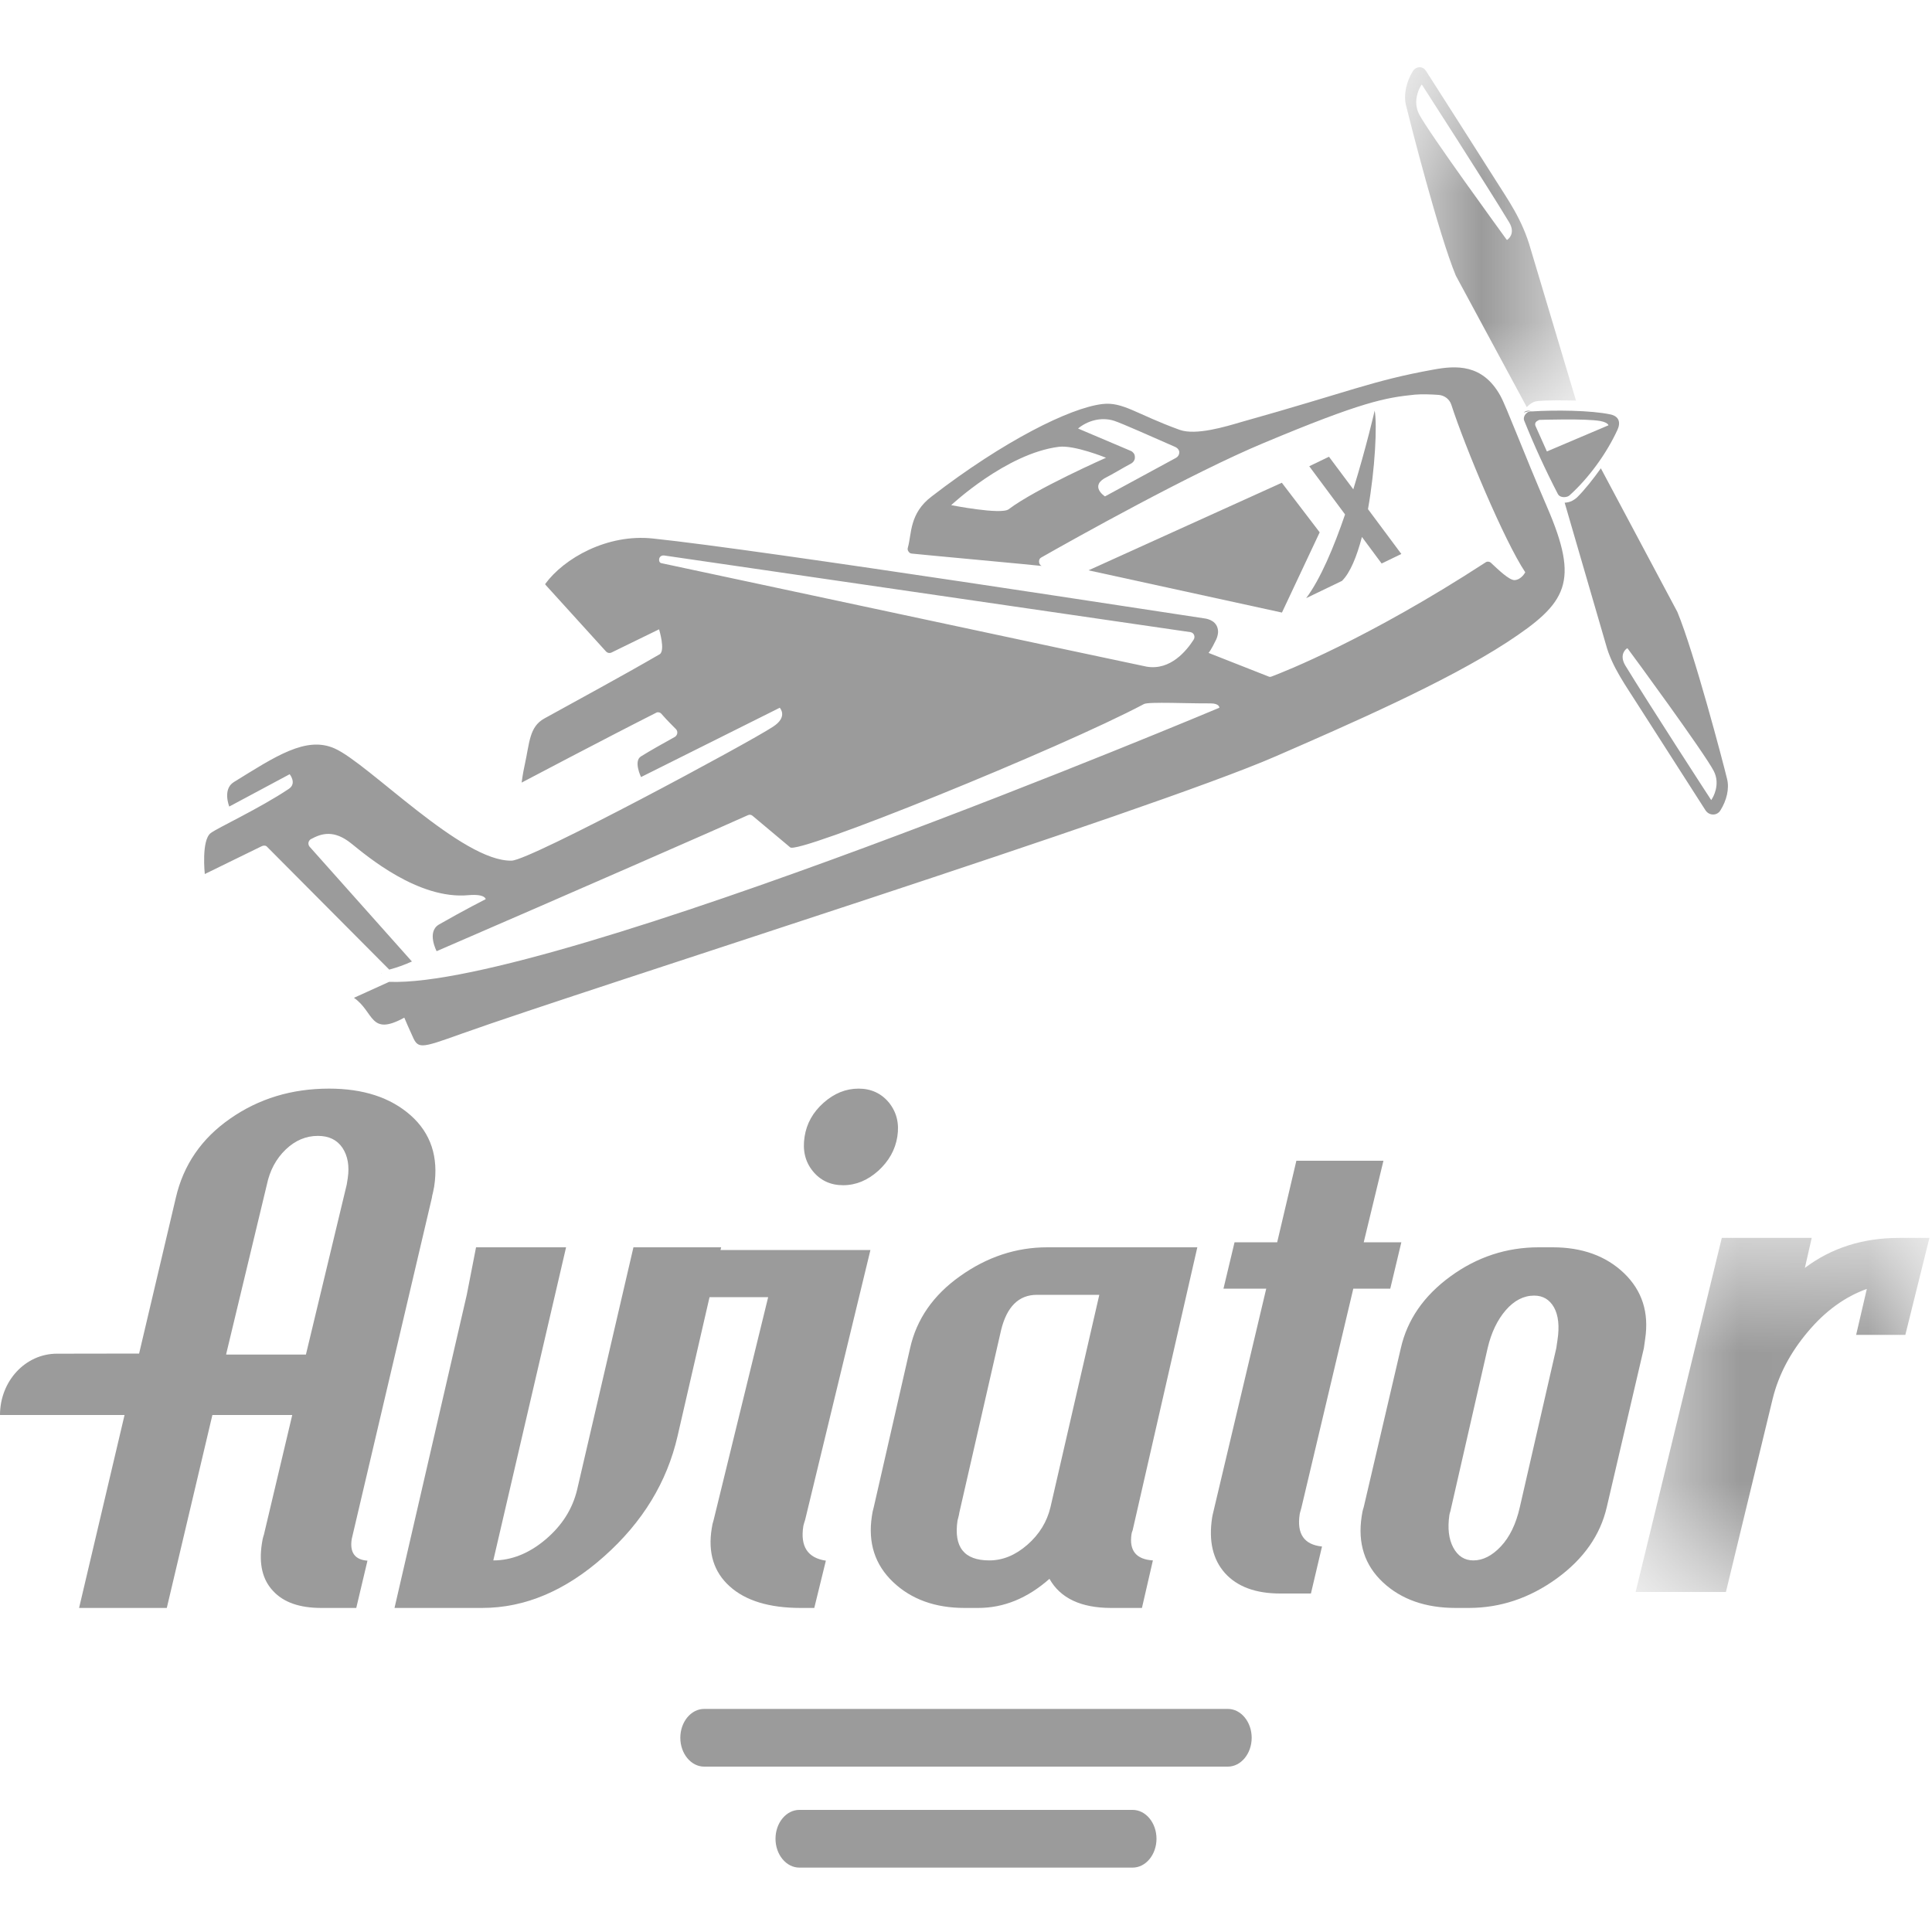
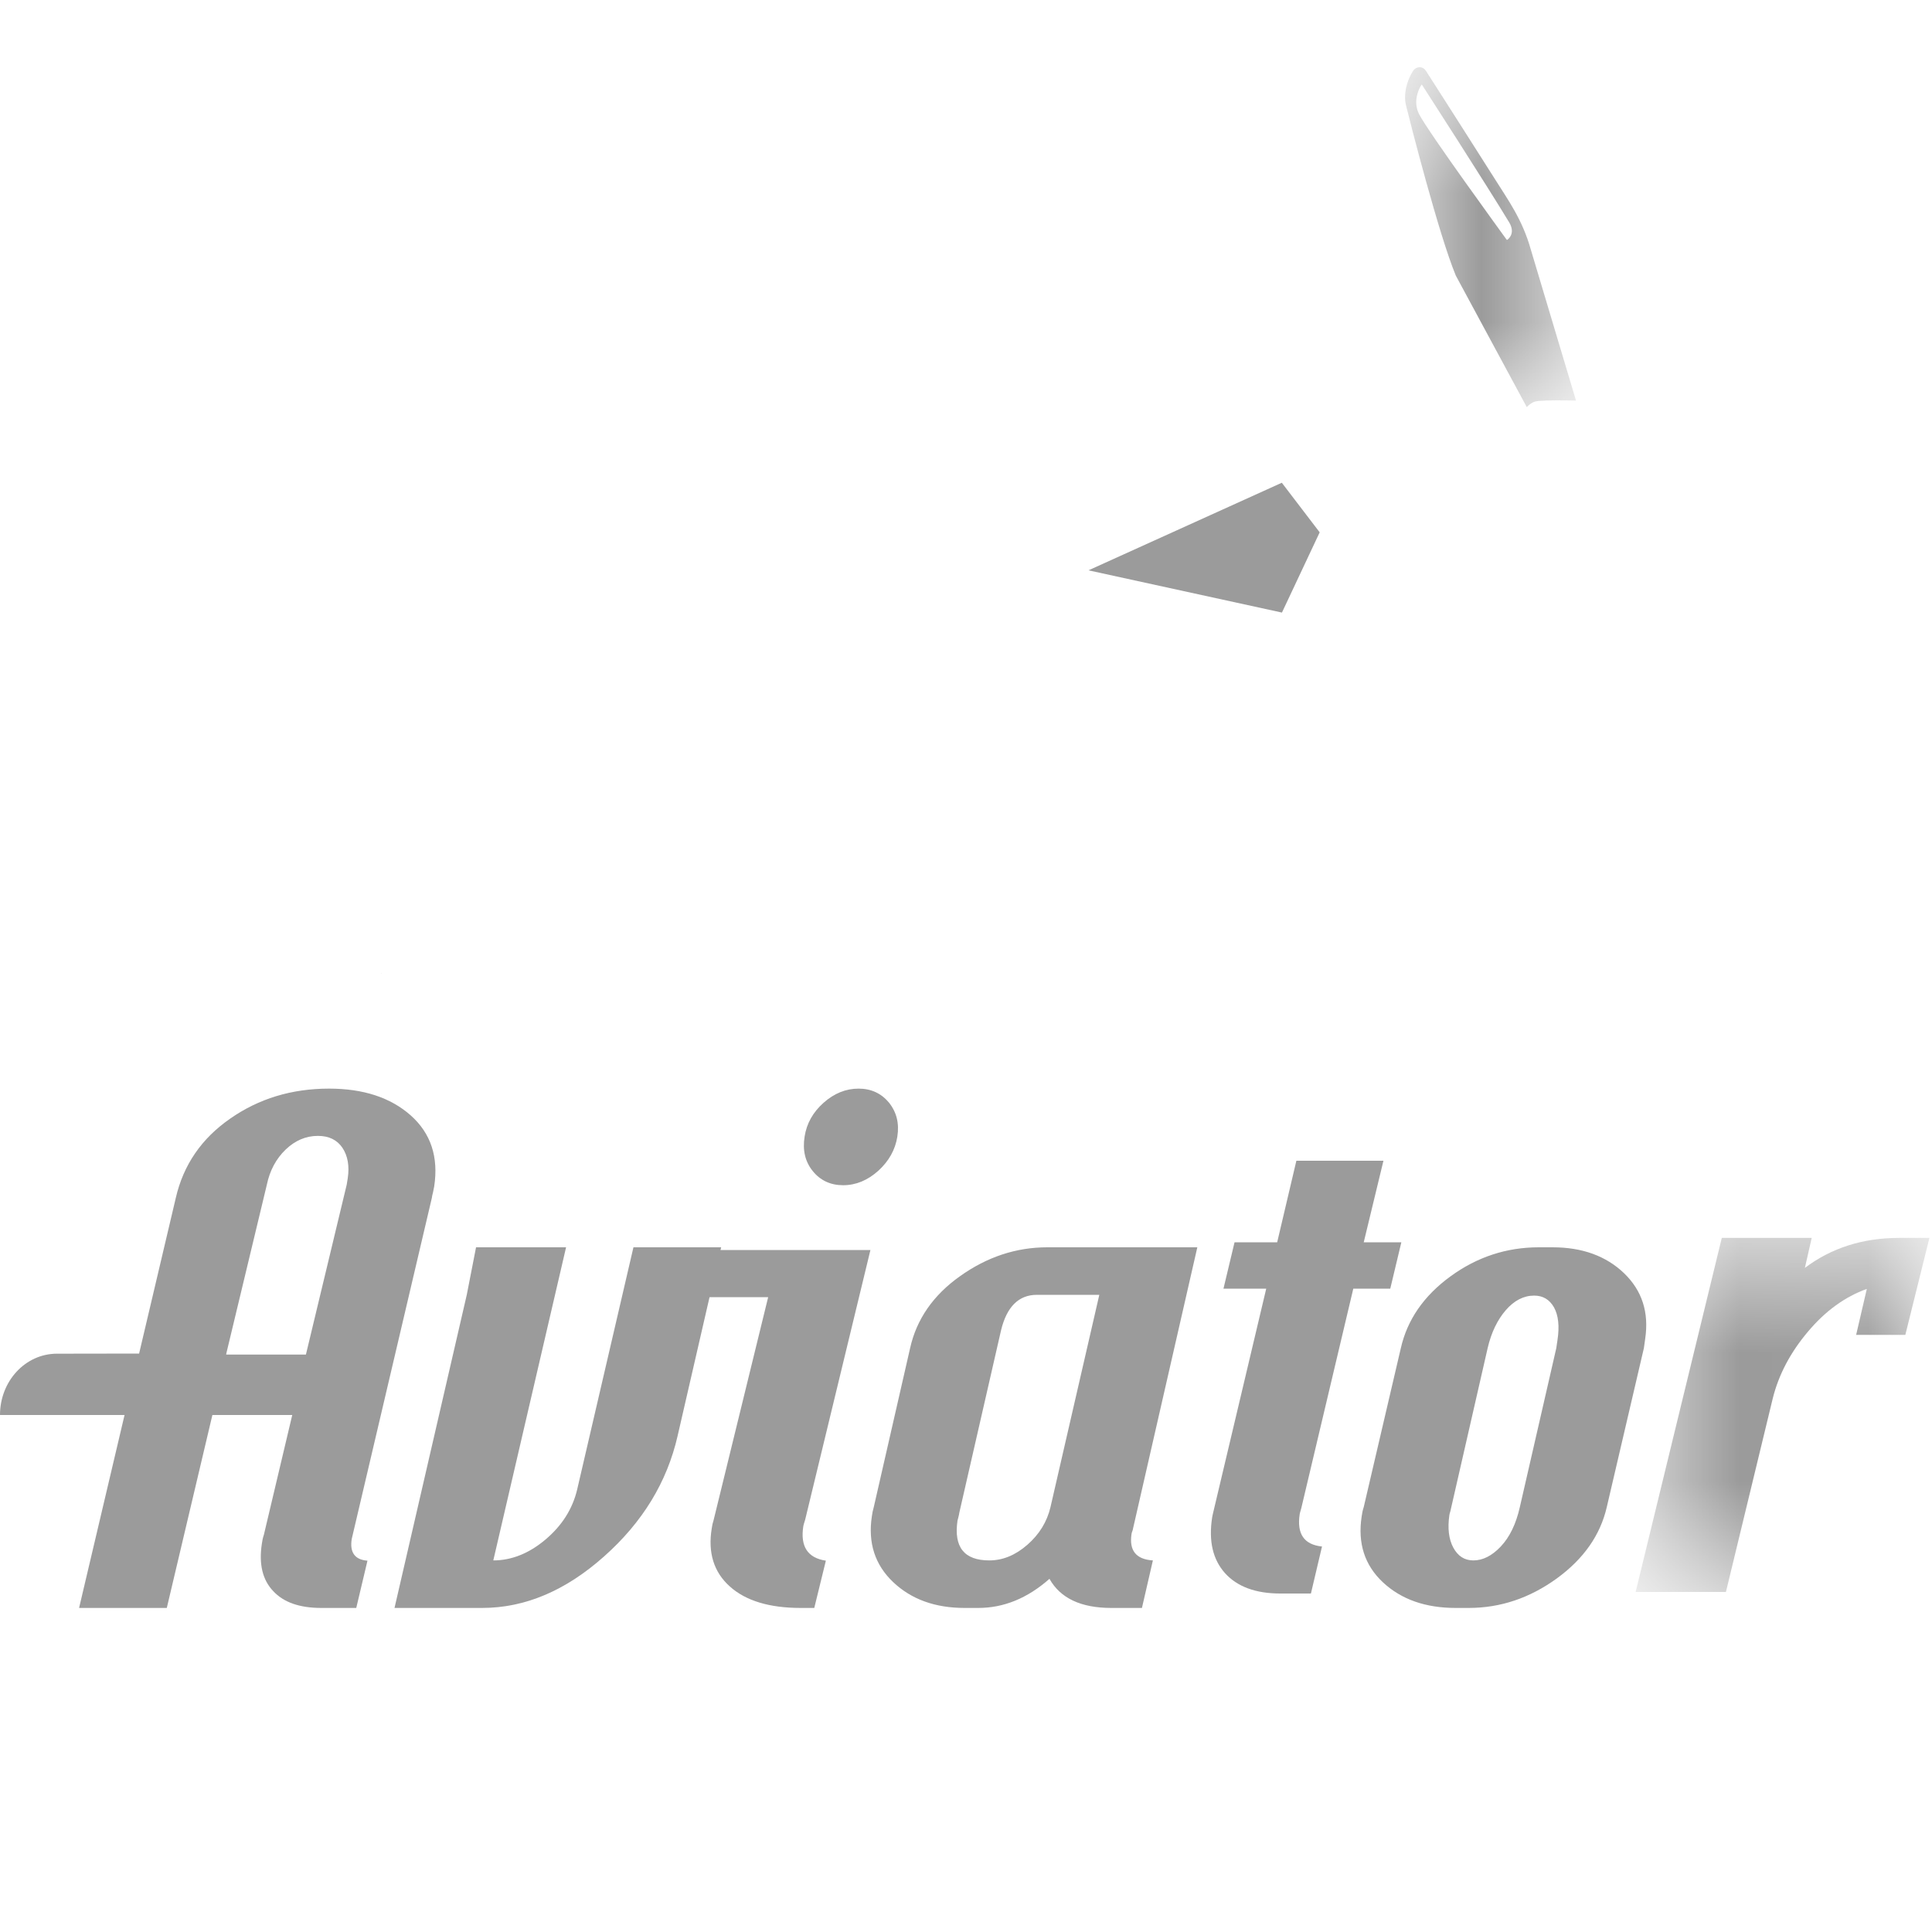
<svg xmlns="http://www.w3.org/2000/svg" width="15" height="15" viewBox="0 0 15 15" fill="none">
  <g clip-path="url(#clip0_18261_150976)">
    <g clip-path="url(#clip1_18261_150976)">
      <path fill-rule="evenodd" clip-rule="evenodd" d="M4.918 9.684L4.481 11.565C4.445 11.716 4.363 11.845 4.235 11.953C4.107 12.061 3.971 12.115 3.83 12.115L4.395 9.684H3.696L3.624 10.053L3.063 12.484H3.743C4.075 12.484 4.39 12.351 4.689 12.085C4.989 11.819 5.179 11.507 5.261 11.148L5.513 10.053L5.599 9.684H4.918Z" fill="#9B9B9B" />
      <path fill-rule="evenodd" clip-rule="evenodd" d="M6.903 8.562C6.843 8.489 6.764 8.452 6.666 8.452C6.567 8.452 6.476 8.489 6.394 8.562C6.312 8.635 6.263 8.722 6.247 8.824C6.23 8.93 6.251 9.019 6.31 9.092C6.369 9.165 6.448 9.202 6.546 9.202C6.646 9.202 6.736 9.164 6.819 9.09C6.901 9.015 6.951 8.927 6.967 8.824C6.983 8.722 6.961 8.635 6.903 8.562ZM6.237 11.849C6.238 11.842 6.241 11.833 6.244 11.822C6.248 11.811 6.25 11.804 6.251 11.8L6.758 9.705H5.583L5.493 10.071H5.964L5.541 11.8C5.534 11.821 5.529 11.843 5.526 11.866C5.495 12.055 5.542 12.206 5.666 12.317C5.789 12.428 5.973 12.484 6.216 12.484H6.322L6.412 12.117C6.271 12.096 6.212 12.007 6.237 11.849M8.156 11.701C8.129 11.815 8.069 11.913 7.976 11.994C7.883 12.075 7.785 12.115 7.681 12.115C7.486 12.115 7.404 12.012 7.434 11.806C7.435 11.803 7.437 11.793 7.441 11.779C7.445 11.764 7.447 11.753 7.448 11.745L7.772 10.329C7.816 10.146 7.909 10.053 8.05 10.053H8.535L8.156 11.701ZM8.785 11.911C8.786 11.903 8.788 11.896 8.791 11.889C8.794 11.882 8.796 11.874 8.797 11.867L9.296 9.684H8.131C7.889 9.684 7.663 9.759 7.454 9.908C7.245 10.056 7.116 10.243 7.066 10.467L6.784 11.701C6.777 11.725 6.772 11.749 6.769 11.773C6.738 11.979 6.793 12.149 6.934 12.283C7.075 12.417 7.26 12.484 7.489 12.484H7.595C7.793 12.484 7.977 12.409 8.148 12.258C8.233 12.409 8.393 12.484 8.628 12.484H8.866L8.951 12.115C8.821 12.107 8.766 12.039 8.785 11.911ZM12.092 10.406L12.083 10.467L11.8 11.701C11.77 11.834 11.72 11.935 11.652 12.007C11.584 12.079 11.513 12.115 11.439 12.115C11.371 12.115 11.319 12.082 11.283 12.015C11.248 11.949 11.238 11.865 11.253 11.762C11.254 11.755 11.257 11.745 11.261 11.732C11.263 11.722 11.266 11.712 11.268 11.701L11.55 10.467C11.578 10.346 11.626 10.247 11.691 10.172C11.756 10.097 11.83 10.059 11.911 10.059C11.979 10.059 12.03 10.089 12.065 10.15C12.099 10.211 12.109 10.296 12.092 10.406ZM12.609 9.885C12.469 9.751 12.284 9.684 12.054 9.684H11.947C11.697 9.684 11.468 9.759 11.261 9.91C11.054 10.061 10.926 10.247 10.876 10.467L10.588 11.701C10.58 11.725 10.575 11.749 10.572 11.773C10.54 11.982 10.595 12.153 10.738 12.286C10.88 12.418 11.068 12.484 11.302 12.484H11.403C11.65 12.484 11.877 12.407 12.087 12.255C12.296 12.103 12.425 11.918 12.475 11.701L12.763 10.467L12.773 10.396C12.804 10.189 12.749 10.02 12.609 9.885Z" fill="#9B9B9B" />
      <mask id="mask0_18261_150976" style="mask-type:luminance" maskUnits="userSpaceOnUse" x="12" y="9" width="3" height="4">
        <path d="M12.699 9.611H14.98V12.36H12.699V9.611Z" fill="white" />
      </mask>
      <g mask="url(#mask0_18261_150976)">
        <path fill-rule="evenodd" clip-rule="evenodd" d="M14.745 9.611C14.463 9.611 14.218 9.689 14.013 9.844L14.066 9.611H13.368L12.699 12.36H13.4L13.764 10.856C13.81 10.672 13.901 10.5 14.036 10.34C14.171 10.179 14.324 10.068 14.494 10.007L14.411 10.364H14.793L14.98 9.611H14.745V9.611Z" fill="#9B9B9B" />
      </g>
      <path fill-rule="evenodd" clip-rule="evenodd" d="M1.756 10.517L1.757 10.509L2.072 9.197C2.095 9.087 2.144 8.996 2.218 8.925C2.292 8.854 2.376 8.819 2.468 8.819C2.554 8.819 2.617 8.85 2.659 8.912C2.7 8.974 2.714 9.053 2.7 9.147L2.692 9.197L2.377 10.509L2.375 10.517H1.756ZM3.189 8.66C3.032 8.521 2.821 8.452 2.555 8.452C2.264 8.452 2.009 8.53 1.787 8.685C1.565 8.839 1.424 9.044 1.365 9.3L1.08 10.509C0.839 10.509 0.616 10.51 0.442 10.51C0.197 10.51 0 10.723 0 10.986H0.967L0.614 12.484H1.295L1.649 10.986H2.269L2.049 11.915C2.041 11.938 2.036 11.962 2.033 11.986C2.009 12.143 2.038 12.266 2.121 12.353C2.202 12.441 2.327 12.484 2.494 12.484H2.766L2.853 12.117C2.755 12.11 2.714 12.053 2.731 11.948L3.353 9.3C3.354 9.292 3.356 9.278 3.362 9.257C3.367 9.234 3.369 9.22 3.371 9.212C3.406 8.983 3.345 8.799 3.189 8.66ZM10.588 9.645L10.741 9.012H10.065L9.916 9.645H9.585L9.499 10.005H9.831L9.428 11.706C9.426 11.713 9.424 11.726 9.419 11.744C9.416 11.757 9.413 11.769 9.411 11.782C9.383 11.964 9.416 12.108 9.511 12.214C9.606 12.319 9.749 12.372 9.94 12.372H10.178L10.264 12.007C10.125 11.993 10.067 11.909 10.091 11.755C10.092 11.748 10.095 11.739 10.098 11.728C10.101 11.717 10.103 11.71 10.104 11.706L10.507 10.005H10.794L10.88 9.645H10.588ZM9.953 4.756L8.451 4.428L9.952 3.748L10.246 4.133L9.953 4.756ZM2.958 7.556V7.558L2.961 7.556H2.958Z" fill="#9B9B9B" />
-       <path fill-rule="evenodd" clip-rule="evenodd" d="M9.267 4.967C9.213 5.051 9.088 5.207 8.903 5.176C8.813 5.159 5.142 4.373 5.133 4.372C5.107 4.365 5.111 4.307 5.158 4.313L9.243 4.908C9.269 4.912 9.283 4.943 9.267 4.967ZM9.13 3.555L8.579 3.854C8.579 3.854 8.451 3.772 8.595 3.703C8.632 3.685 8.716 3.634 8.785 3.597C8.793 3.592 8.8 3.585 8.805 3.576C8.81 3.567 8.812 3.557 8.811 3.547C8.811 3.537 8.808 3.527 8.802 3.519C8.796 3.511 8.789 3.505 8.78 3.501L8.37 3.327C8.439 3.269 8.547 3.234 8.65 3.267C8.709 3.286 8.958 3.397 9.122 3.469C9.172 3.491 9.16 3.539 9.13 3.555ZM7.831 3.954C7.772 3.998 7.385 3.922 7.385 3.922C7.385 3.922 7.813 3.52 8.221 3.469C8.342 3.454 8.587 3.554 8.587 3.554C8.587 3.554 8.041 3.795 7.831 3.954ZM12.01 3.933C11.829 3.514 11.696 3.157 11.648 3.071C11.51 2.824 11.304 2.837 11.127 2.87C10.655 2.955 10.471 3.043 9.639 3.276C9.516 3.312 9.285 3.383 9.158 3.337C8.821 3.215 8.719 3.118 8.558 3.137C8.307 3.167 7.793 3.423 7.234 3.854C7.059 3.986 7.079 4.145 7.049 4.25C7.047 4.255 7.047 4.261 7.047 4.266C7.048 4.272 7.05 4.277 7.053 4.281C7.056 4.286 7.06 4.29 7.064 4.293C7.068 4.296 7.073 4.297 7.079 4.298C7.16 4.307 8.046 4.388 8.087 4.394C8.081 4.391 8.076 4.386 8.072 4.38C8.069 4.374 8.067 4.367 8.067 4.359C8.067 4.347 8.072 4.334 8.085 4.328C8.338 4.184 9.257 3.67 9.812 3.439C10.571 3.121 10.755 3.087 10.985 3.064C11.039 3.059 11.115 3.062 11.17 3.066C11.215 3.07 11.254 3.099 11.268 3.142C11.373 3.467 11.68 4.201 11.842 4.443C11.842 4.443 11.813 4.501 11.759 4.504C11.716 4.505 11.63 4.42 11.576 4.37C11.57 4.364 11.562 4.361 11.555 4.361C11.547 4.36 11.539 4.362 11.533 4.367C10.623 4.959 9.966 5.218 9.871 5.253C9.864 5.256 9.855 5.256 9.848 5.252L9.383 5.069C9.383 5.069 9.4 5.054 9.444 4.962C9.453 4.941 9.458 4.917 9.457 4.901C9.453 4.823 9.382 4.805 9.35 4.801C9.226 4.784 5.902 4.267 5.069 4.181C4.715 4.143 4.379 4.334 4.233 4.534L4.234 4.539L4.706 5.059C4.717 5.07 4.733 5.073 4.746 5.067L5.117 4.886C5.117 4.886 5.168 5.052 5.121 5.08C4.812 5.259 4.514 5.419 4.225 5.579C4.109 5.644 4.112 5.766 4.074 5.938C4.058 6.01 4.05 6.076 4.05 6.076C4.05 6.076 4.698 5.734 5.094 5.534C5.101 5.53 5.108 5.529 5.116 5.531C5.123 5.532 5.13 5.536 5.135 5.542C5.191 5.606 5.21 5.621 5.248 5.661C5.252 5.665 5.255 5.67 5.257 5.676C5.259 5.682 5.259 5.687 5.258 5.693C5.258 5.699 5.255 5.704 5.252 5.709C5.249 5.714 5.245 5.718 5.24 5.721C5.146 5.773 5.05 5.827 4.976 5.873C4.917 5.91 4.977 6.033 4.977 6.033L6.054 5.495C6.054 5.495 6.121 5.565 6.002 5.642C5.819 5.764 4.119 6.678 3.973 6.682C3.588 6.693 2.861 5.927 2.598 5.811C2.376 5.712 2.138 5.873 1.814 6.073C1.726 6.129 1.78 6.262 1.78 6.262L2.249 6.011C2.249 6.011 2.307 6.082 2.242 6.125C2.015 6.277 1.686 6.429 1.636 6.468C1.562 6.524 1.59 6.786 1.59 6.786L2.034 6.569C2.047 6.563 2.064 6.565 2.07 6.571L3.022 7.528C3.082 7.512 3.141 7.491 3.198 7.465L2.404 6.574C2.4 6.57 2.398 6.565 2.396 6.559C2.394 6.553 2.394 6.547 2.395 6.542C2.396 6.536 2.398 6.531 2.402 6.526C2.405 6.521 2.409 6.517 2.414 6.515C2.495 6.471 2.592 6.439 2.729 6.55C2.845 6.643 3.248 6.987 3.638 6.95C3.768 6.939 3.771 6.981 3.771 6.981C3.771 6.981 3.605 7.065 3.408 7.178C3.311 7.235 3.39 7.385 3.39 7.385C4.396 6.95 5.634 6.408 5.807 6.329C5.813 6.326 5.82 6.325 5.826 6.326C5.832 6.327 5.838 6.33 5.843 6.334L6.134 6.578C6.175 6.645 8.244 5.806 8.882 5.466C8.917 5.447 9.242 5.463 9.398 5.461C9.47 5.461 9.467 5.495 9.467 5.495C9.467 5.495 4.291 7.673 3.021 7.623L3.019 7.624L2.748 7.747C2.907 7.857 2.869 8.049 3.139 7.901C3.155 7.94 3.174 7.982 3.194 8.026C3.246 8.146 3.246 8.147 3.589 8.024C4.561 7.677 8.929 6.298 9.907 5.871C10.46 5.63 11.223 5.298 11.7 4.987C12.169 4.68 12.265 4.522 12.01 3.933M11.86 3.189C11.855 3.19 11.85 3.191 11.845 3.193C11.839 3.195 11.835 3.199 11.831 3.203L11.884 3.188C11.875 3.188 11.868 3.189 11.86 3.189ZM13.293 6.2L13.286 6.212L13.278 6.2C13.273 6.193 12.793 5.453 12.619 5.167C12.567 5.08 12.628 5.037 12.628 5.037L12.635 5.033L12.64 5.039C12.665 5.071 13.231 5.843 13.305 5.985C13.361 6.092 13.296 6.196 13.293 6.2ZM13.409 6.048C13.378 5.919 13.153 5.064 13.023 4.751L12.429 3.636C12.372 3.716 12.305 3.802 12.242 3.864C12.23 3.874 12.217 3.883 12.203 3.89C12.185 3.898 12.167 3.902 12.148 3.903L12.468 5.003C12.515 5.179 12.627 5.329 12.723 5.482C12.771 5.557 13.111 6.088 13.242 6.292C13.27 6.334 13.331 6.335 13.357 6.292C13.405 6.216 13.428 6.124 13.409 6.048Z" fill="#9B9B9B" />
      <mask id="mask1_18261_150976" style="mask-type:luminance" maskUnits="userSpaceOnUse" x="10" y="0" width="3" height="4">
        <path d="M10.909 0.522H12.235V3.161H10.909V0.522Z" fill="white" />
      </mask>
      <g mask="url(#mask1_18261_150976)">
        <path fill-rule="evenodd" clip-rule="evenodd" d="M11.707 1.859L11.7 1.863L11.694 1.856C11.67 1.822 11.094 1.033 11.018 0.887C10.962 0.778 11.028 0.672 11.031 0.667L11.038 0.656L11.046 0.667C11.051 0.675 11.54 1.433 11.717 1.726C11.77 1.814 11.707 1.858 11.707 1.858V1.859ZM11.885 1.937C11.819 1.701 11.705 1.548 11.607 1.391C11.429 1.11 11.25 0.83 11.071 0.55C11.065 0.541 11.058 0.534 11.049 0.529C11.04 0.524 11.031 0.522 11.021 0.522C11.011 0.522 11.001 0.525 10.992 0.53C10.984 0.535 10.976 0.542 10.971 0.55C10.919 0.632 10.896 0.735 10.916 0.817C10.948 0.948 11.17 1.819 11.303 2.14L11.854 3.161C11.868 3.146 11.885 3.132 11.904 3.123C11.917 3.117 11.931 3.114 11.945 3.113C12.018 3.107 12.132 3.108 12.236 3.11L11.885 1.937H11.885Z" fill="#9B9B9B" />
      </g>
-       <path fill-rule="evenodd" clip-rule="evenodd" d="M12.01 3.505L11.922 3.308C11.922 3.308 11.907 3.279 11.943 3.264C11.945 3.262 11.948 3.261 11.952 3.26C11.952 3.26 12.313 3.248 12.426 3.269C12.486 3.281 12.488 3.302 12.488 3.302L12.01 3.505ZM12.505 3.218C12.354 3.185 12.069 3.183 11.898 3.194C11.891 3.194 11.886 3.194 11.88 3.194C11.876 3.195 11.872 3.196 11.867 3.197C11.863 3.199 11.86 3.201 11.857 3.204C11.837 3.218 11.825 3.245 11.834 3.266C11.912 3.46 11.999 3.65 12.095 3.835C12.108 3.861 12.146 3.865 12.173 3.854C12.178 3.852 12.184 3.848 12.188 3.844C12.334 3.712 12.472 3.524 12.558 3.337C12.585 3.278 12.568 3.232 12.505 3.218ZM10.673 3.188C10.673 3.188 10.608 3.472 10.507 3.799L10.318 3.546L10.165 3.62L10.443 3.994C10.357 4.246 10.252 4.496 10.141 4.644L10.419 4.51C10.483 4.447 10.534 4.321 10.574 4.169L10.727 4.375L10.88 4.301L10.621 3.953C10.677 3.638 10.693 3.296 10.673 3.188ZM9.533 13.716H5.467C5.365 13.716 5.282 13.615 5.282 13.492C5.282 13.369 5.365 13.268 5.467 13.268H9.533C9.635 13.268 9.718 13.369 9.718 13.492C9.718 13.615 9.635 13.716 9.533 13.716ZM8.794 14.5H6.206C6.104 14.5 6.021 14.399 6.021 14.276C6.021 14.153 6.104 14.052 6.206 14.052H8.794C8.896 14.052 8.979 14.153 8.979 14.276C8.979 14.399 8.896 14.5 8.794 14.5Z" fill="#9B9B9B" />
    </g>
  </g>
  <defs>
    <clipPath id="clip0_18261_150976">
      <rect width="15" height="15" fill="white" />
    </clipPath>
    <clipPath id="clip1_18261_150976">
      <rect width="15" height="14" fill="white" transform="translate(0 0.5)" />
    </clipPath>
  </defs>
</svg>